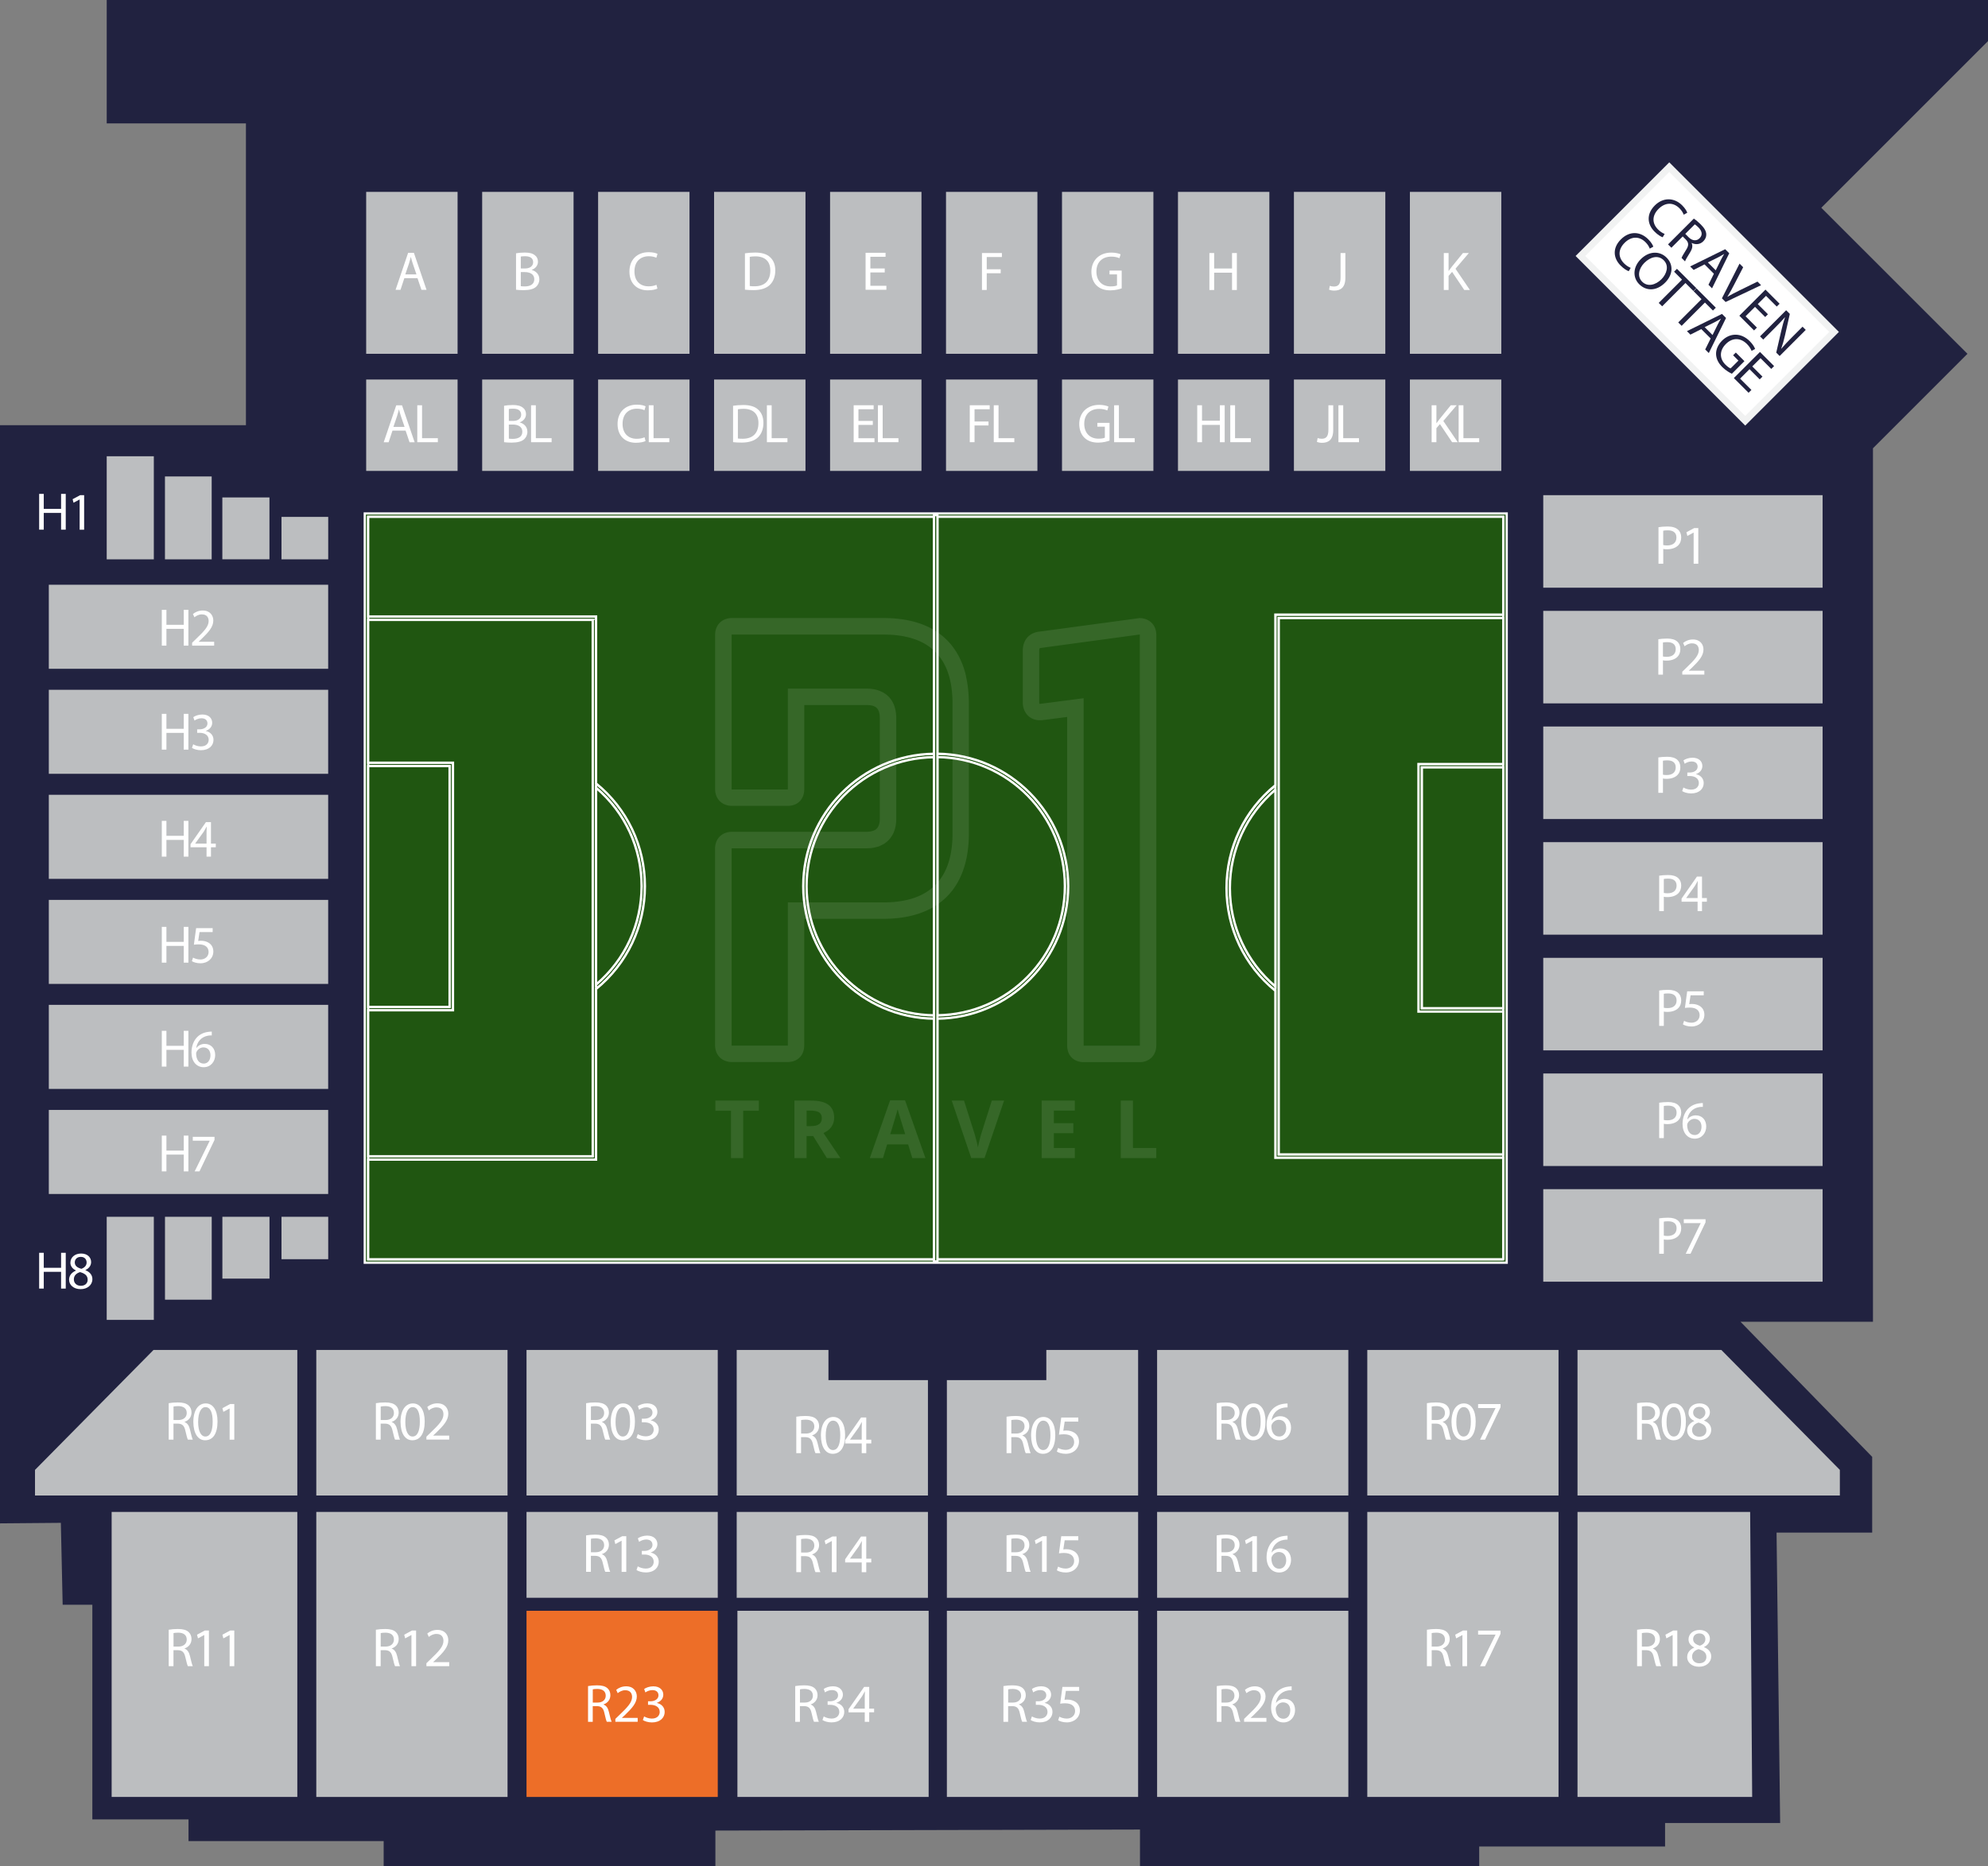
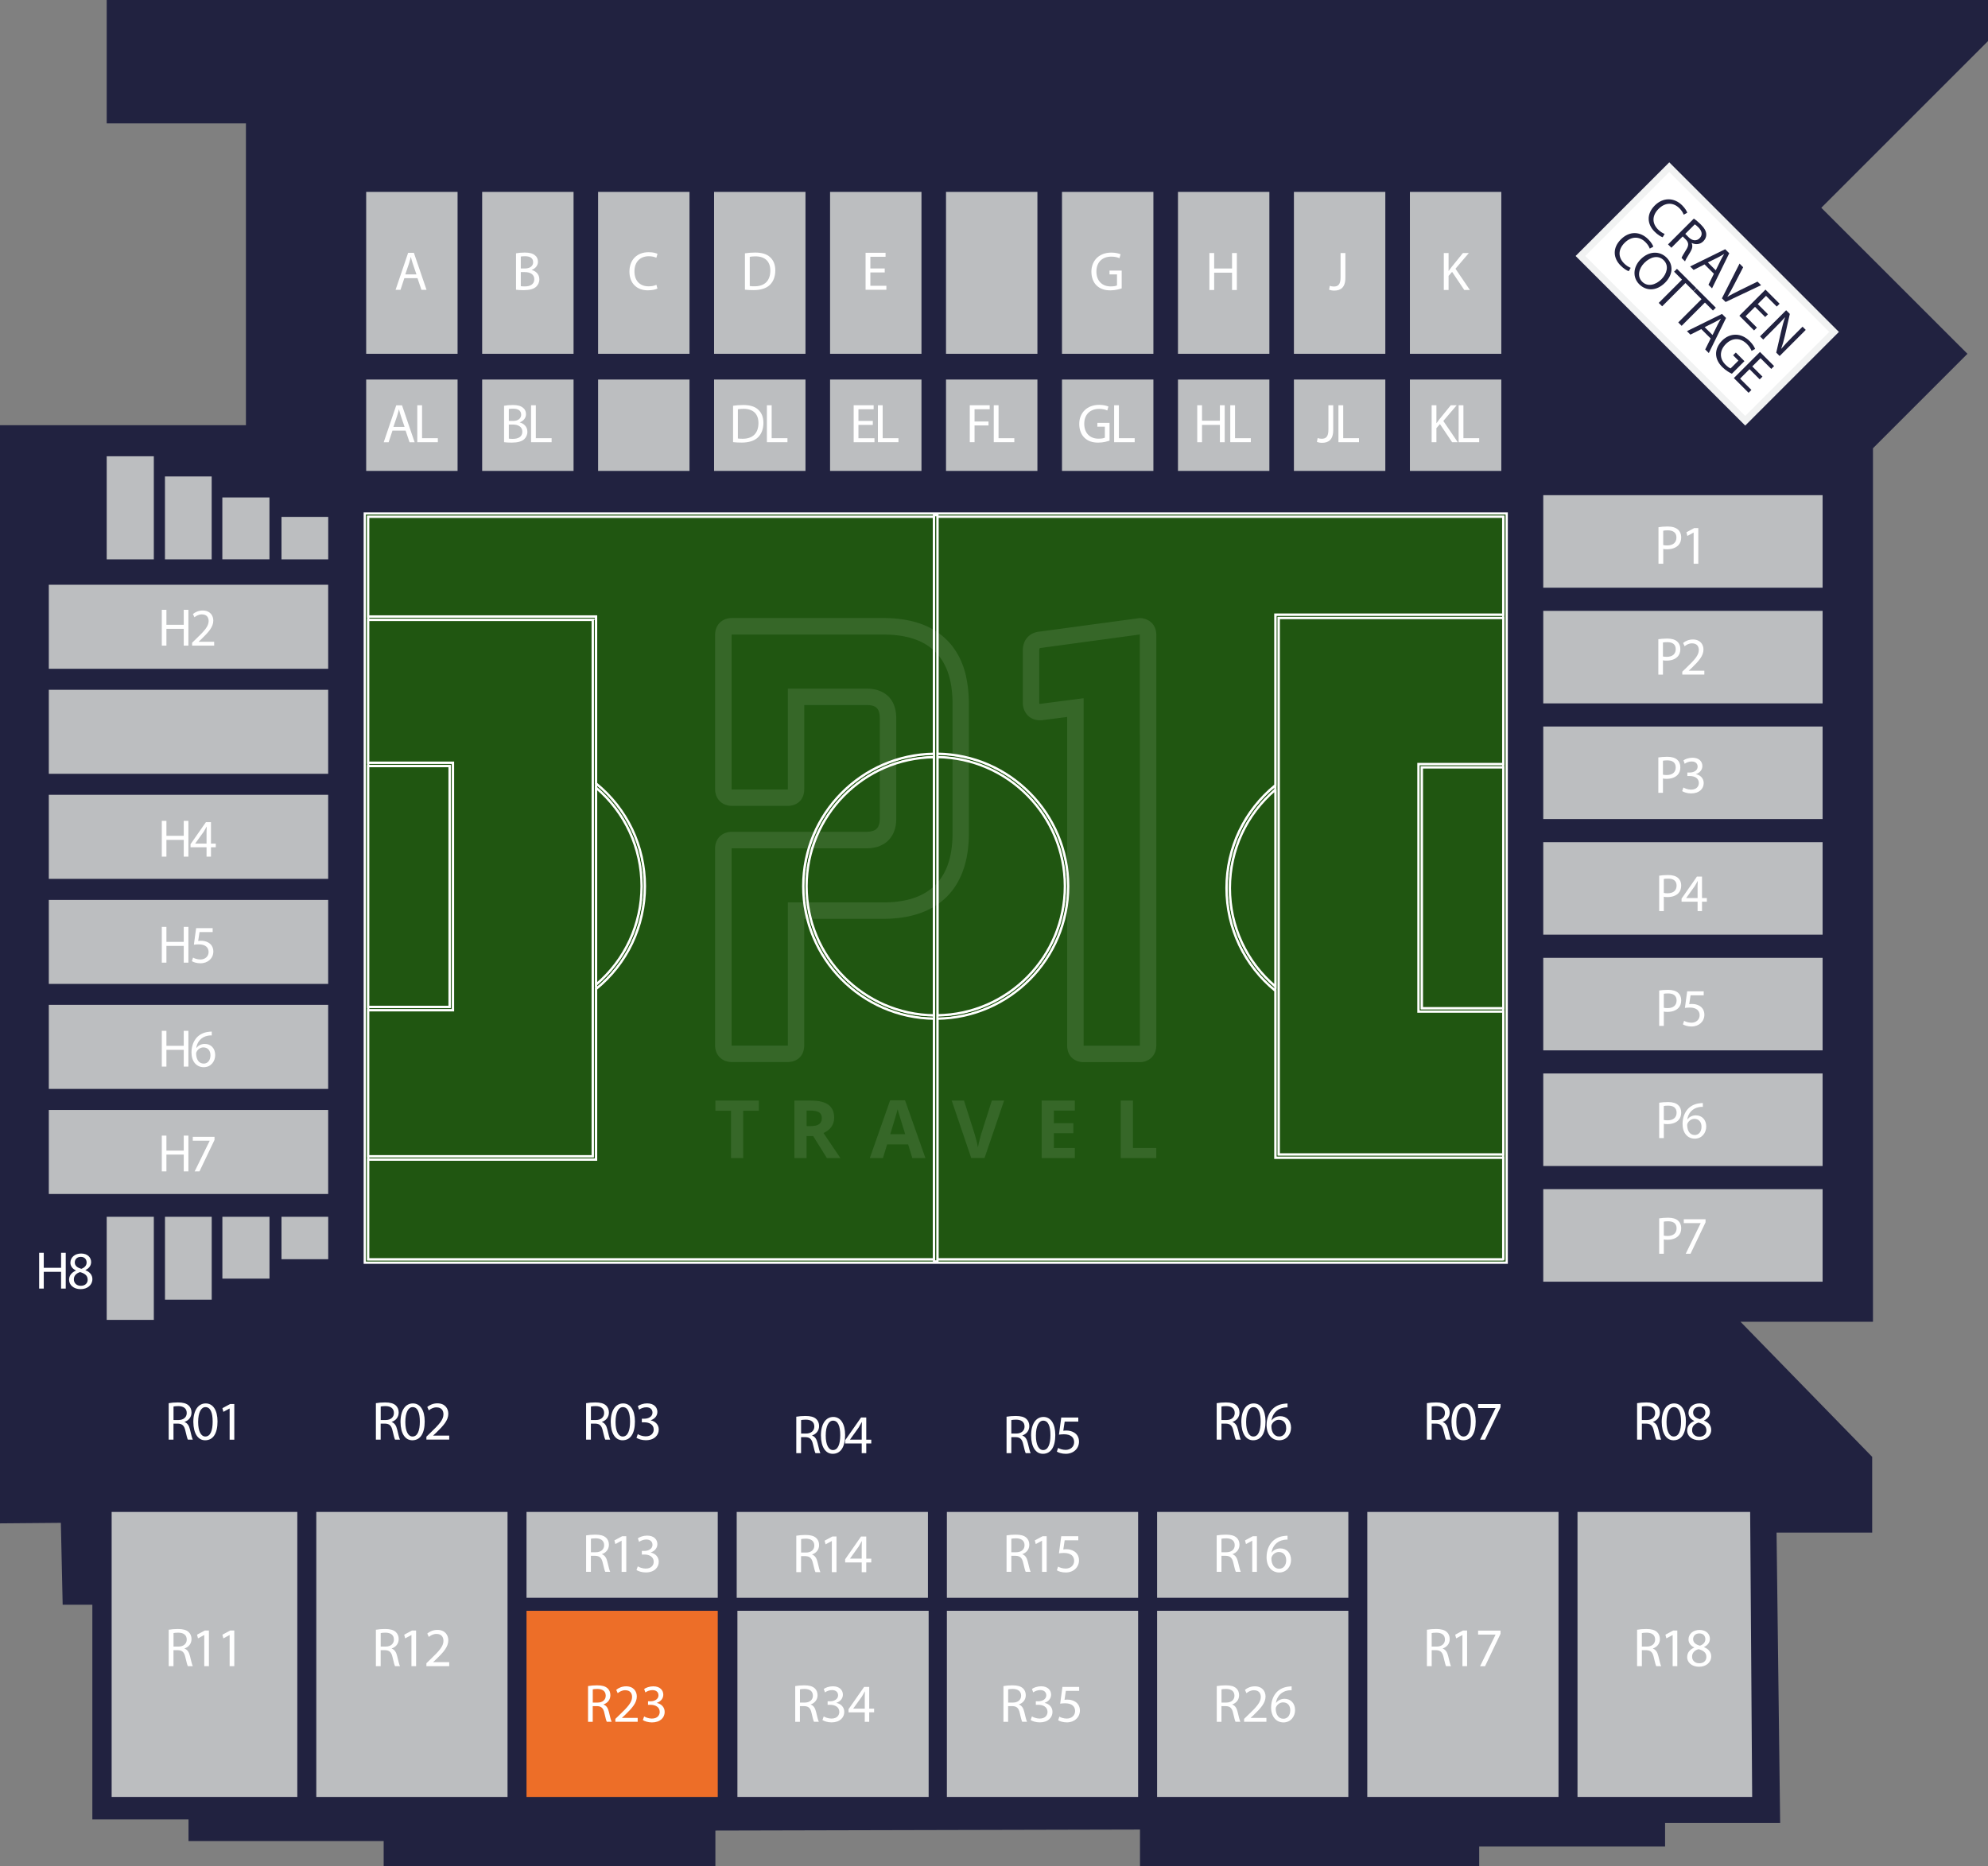
<svg xmlns="http://www.w3.org/2000/svg" id="Laag_1" data-name="Laag 1" viewBox="0 0 503.76 473.01">
  <rect x="0" y="0" width="503.76" height="473.01" fill="#808080" stroke="none" />
  <defs>
    <style>.cls-1{fill:#205611;stroke:#fff;stroke-miterlimit:10;stroke-width:.57px}.cls-2{opacity:.1}.cls-3{stroke:#f1f2f2;stroke-miterlimit:10;stroke-width:1.73px}.cls-3,.cls-4{fill:#fff}.cls-5{isolation:isolate}.cls-6{fill:#212240}.cls-4,.cls-6,.cls-7,.cls-8{stroke-width:0}.cls-7{fill:#bcbec0}.cls-8{fill:#ed6e28}</style>
  </defs>
  <g id="Craven_Cottage" data-name="Craven Cottage">
    <path id="Floor" d="m0 386.09 15.42-.13.46 20.76h7.52v54.4h24.37v5.49h49.45v6.4h84.06v-9.06l107.59-.26v9.32h85.96v-5.03h47.1v-5.95h29.16l-.91-73.6h24.23v-19.2l-33.37-34.24h33.57V113.61l23.94-23.94-37.03-37.01 42.24-42.24V0H27.04v31.27h35.28v76.5H0v278.32z" class="cls-6" />
    <g>
      <path d="M12.37 148.2h70.79v21.3H12.37zM12.37 281.31h70.79v21.3H12.37z" class="cls-7" />
      <g>
        <path d="M71.33 131.01h11.84v10.75H71.33zM56.34 126.08h11.94v15.67H56.34zM41.8 120.76h11.84v21.01H41.8zM27.04 115.63h11.94v26.13H27.04z" class="cls-7" />
      </g>
      <g>
        <path d="M71.33 308.39h11.84v10.75H71.33zM56.35 308.39h11.94v15.67H56.35zM41.81 308.39h11.84v21.01H41.81zM27.04 308.39h11.94v26.13H27.04z" class="cls-7" />
      </g>
      <path d="M12.37 174.82h70.79v21.3H12.37zM12.37 201.44h70.79v21.3H12.37zM12.37 228.07h70.79v21.3H12.37zM12.37 254.68h70.79v21.3H12.37z" class="cls-7" />
    </g>
    <g>
      <path d="M391.06 125.5h70.79v23.45h-70.79zM391.06 301.39h70.79v23.45h-70.79zM391.06 213.44h70.79v23.45h-70.79zM391.06 154.82h70.79v23.45h-70.79zM391.06 184.13h70.79v23.45h-70.79zM391.06 242.76h70.79v23.45h-70.79zM391.06 272.07h70.79v23.45h-70.79z" class="cls-7" />
    </g>
    <g>
      <path d="M92.79 96.19h23.16v23.16H92.79zM92.79 48.63h23.16v41.04H92.79zM151.56 96.19h23.16v23.16h-23.16zM151.56 48.63h23.16v41.04h-23.16zM122.18 96.19h23.16v23.16h-23.16zM122.18 48.63h23.16v41.04h-23.16zM180.95 96.19h23.16v23.16h-23.16zM180.95 48.63h23.16v41.04h-23.16zM210.34 96.19h23.16v23.16h-23.16zM210.34 48.63h23.16v41.04h-23.16zM239.72 96.19h23.16v23.16h-23.16zM239.72 48.63h23.16v41.04h-23.16zM269.11 96.19h23.16v23.16h-23.16zM269.11 48.63h23.16v41.04h-23.16zM298.5 96.19h23.16v23.16H298.5zM298.5 48.63h23.16v41.04H298.5zM327.88 96.19h23.16v23.16h-23.16zM327.88 48.63h23.16v41.04h-23.16zM357.27 96.19h23.16v23.16h-23.16zM357.27 48.63h23.16v41.04h-23.16z" class="cls-7" />
    </g>
    <g id="Ground">
      <path d="M237.55 191.04h-.86c-18.32.23-33.15 15.2-33.15 33.58s14.83 33.36 33.15 33.59h.86c18.32-.24 33.15-15.21 33.15-33.59s-14.83-33.35-33.15-33.58Zm0 66.29h-.86c-17.84-.23-32.28-14.82-32.28-32.71s14.44-32.48 32.28-32.7h.86c17.84.23 32.28 14.81 32.28 32.7s-14.44 32.48-32.28 32.71Z" class="cls-1" />
      <g>
        <path d="M163.44 224.6c0 10.15-4.51 19.64-12.38 26.06l-.15.12-.55-.68c.24-.18.48-.38.7-.58 7.33-6.24 11.52-15.28 11.52-24.92s-4.19-18.68-11.52-24.92c-.23-.19-.46-.39-.7-.58l.55-.67.15.12c7.88 6.42 12.38 15.89 12.38 26.04Z" class="cls-1" />
        <path d="M151.05 156.25v137.66H92.86v-.87h57.33V157.12H92.86v-.87h58.19z" class="cls-1" />
        <path d="M114.79 193.3v62.76H92.86v-.88h21.06v-61.01H92.86v-.87h21.93z" class="cls-1" />
      </g>
      <g>
        <path d="M323.18 250c.23.19.46.39.7.58l-.55.68-.15-.12c-7.88-6.42-12.38-15.89-12.38-26.04s4.51-19.64 12.38-26.06l.15-.12.55.68c-.24.18-.48.38-.7.58-7.33 6.24-11.52 15.27-11.52 24.92s4.19 18.68 11.52 24.91Z" class="cls-1" />
        <path d="M324.04 156.64v135.93h57.33v.88h-58.19V155.78h58.19v.86h-57.33z" class="cls-1" />
        <path d="M360.31 194.5v61.01h21.06v.88h-21.94v-62.76h21.94v.87h-21.06z" class="cls-1" />
      </g>
      <path d="M92.43 130.13v189.89H381.8V130.13H92.43Zm288.5 189.03H93.3V130.99h287.63v188.17Z" class="cls-1" />
      <path d="M360.31 194.5h20.62v61.02h-20.62z" class="cls-1" />
      <path d="M359.43 193.63v62.76h21.5v36.18h-56.89V156.64h56.89v36.99h-21.5zM323.18 200.15v49.84c-7.33-6.22-11.52-15.26-11.52-24.91s4.19-18.68 11.52-24.92Z" class="cls-1" />
      <path d="M310.79 225.08c0 10.15 4.51 19.62 12.38 26.04v42.32h57.75v25.72H237.54v-60.97c18.32-.24 33.15-15.21 33.15-33.59s-14.83-33.35-33.15-33.58v-60.04h143.38v24.78h-57.75v43.25c-7.88 6.42-12.38 15.89-12.38 26.06Z" class="cls-1" />
      <path d="M269.83 224.6c0 17.89-14.44 32.48-32.28 32.71v-65.42c17.84.23 32.28 14.81 32.28 32.7ZM236.68 191.9v65.42c-17.84-.23-32.28-14.82-32.28-32.71s14.44-32.48 32.28-32.7Z" class="cls-1" />
      <path d="M203.53 224.6c0 18.38 14.83 33.36 33.15 33.59v60.97H93.3v-25.25h57.75v-43.25c7.88-6.42 12.38-15.9 12.38-26.06s-4.51-19.63-12.38-26.04v-42.32H93.3v-25.25h143.38v60.04c-18.32.23-33.15 15.2-33.15 33.58Z" class="cls-1" />
      <path d="M162.57 224.6c0 9.65-4.19 18.68-11.52 24.92v-49.85c7.33 6.23 11.52 15.26 11.52 24.92ZM150.19 157.12v135.92H93.3v-36.98h21.49V193.3H93.3v-36.18h56.89z" class="cls-1" />
      <path d="M93.3 194.17h20.62v61.02H93.3zM236.68 130.56h.86v189.13h-.86z" class="cls-1" />
    </g>
    <g class="cls-2">
      <g>
        <path d="M289.84 156.77c-.34-.08-.7-.12-1.08-.12l-6.55.89-6.54.88-5.6.76-6.46.87c-1.06.09-1.95.41-2.66.94-.83.62-1.39 1.51-1.64 2.63-.09.42-.14.87-.14 1.35v13.01c0 .8.16 1.52.45 2.15.69 1.49 2.1 2.42 3.91 2.42.29 0 .59-.03.84-.06l6.05-.78v83.24c0 1.24.39 2.27 1.08 3.01.74.79 1.83 1.24 3.17 1.24h14.09c2.5 0 4.25-1.75 4.25-4.25V160.91c0-2.12-1.26-3.7-3.17-4.13Zm-1 29.25v79h-14.25v-88.06l-10.8 1.4c-.16.03-.33.03-.4 0-.03-.06-.05-.19-.05-.39v-13.01c0-.48.1-.64.09-.64 0 0 .14-.1.56-.13l1.21-.17 5.6-.76 6.55-.89 11.48-1.56v25.2ZM244.79 171.34c-.92-3.97-2.72-7.18-5.32-9.58a17.68 17.68 0 0 0-3.72-2.6c-1.87-.98-4.01-1.67-6.4-2.08-1.68-.29-3.49-.44-5.41-.44h-38.48c-2.5 0-4.25 1.75-4.25 4.25v39.1c0 2.39 1.6 4.09 3.93 4.24.11 0 .21.02.32.02h14.09c2.58 0 4.25-1.67 4.25-4.25v-21.31h15.8c1.13 0 1.87.21 2.36.57.56.42.8 1.05.92 1.81.04.29.06.61.06.95v25.47c0 1.34-.35 2.27-1.06 2.76l-.11.08-.24.11c-.07.04-.15.07-.26.13-.03 0-.05 0-.08.02-.09.02-.18.04-.24.05-.1.03-.18.05-.28.07-.04 0-.08.03-.1.03-.31.04-.63.07-.98.07h-34.14c-.19 0-.38.02-.56.04-2.2.25-3.69 1.91-3.69 4.22v49.85c0 1.21.41 2.24 1.12 2.99.76.79 1.84 1.26 3.13 1.26h14.09c2.58 0 4.25-1.67 4.25-4.25v-32.05h20.14c.86 0 1.7-.03 2.46-.09 2.25-.16 4.31-.55 6.19-1.15.89-.29 1.73-.62 2.54-1 4.57-2.18 7.71-5.91 9.26-11.03.7-2.29 1.07-4.85 1.13-7.67v-33.69c0-.44 0-.87-.03-1.3-.07-2.01-.32-3.87-.71-5.59v-.02Zm-3.42 25.11v14.84c0 1.92-.17 3.69-.49 5.29-1.2 5.91-4.58 9.67-10.11 11.26-1.42.4-2.97.67-4.66.79-.68.05-1.4.08-2.17.08h-24.3v36.3h-14.25V215h34.22c.55 0 1.08-.04 1.62-.12.2-.04.4-.08.58-.13l.27-.07c.21-.04.41-.1.62-.17.19-.07.37-.16.55-.25l.18-.09c.21-.1.41-.19.62-.32.1-.06.18-.13.28-.2 1.28-.92 2.78-2.73 2.78-6.14v-25.47c0-.55-.04-1.05-.11-1.54-.25-1.76-.97-3.18-2.08-4.18-1.05-.95-2.46-1.54-4.15-1.73-.37-.04-.76-.06-1.16-.06h-19.97v25.56h-14.25v-39.26h38.56c.56 0 1.1.02 1.64.04 2.82.15 5.26.68 7.33 1.58 1.36.6 2.55 1.36 3.59 2.29 2.62 2.35 4.19 5.76 4.68 10.22.11 1.04.18 2.14.18 3.29v18.22-.03Z" class="cls-4" />
      </g>
      <g>
        <path d="M188.33 293.51h-3.09v-12h-3.96v-2.57h11.01v2.57h-3.96v12ZM204.39 287.92v5.59h-3.09v-14.57h4.25c1.98 0 3.45.36 4.4 1.08s1.43 1.81 1.43 3.28c0 .85-.24 1.62-.7 2.29-.48.67-1.14 1.19-2.01 1.57 2.19 3.27 3.63 5.4 4.29 6.35h-3.43l-3.48-5.59h-1.65Zm0-2.51h.99c.98 0 1.7-.16 2.17-.49.47-.33.7-.84.7-1.53s-.24-1.18-.71-1.48c-.48-.29-1.21-.44-2.21-.44h-.93v3.93ZM231.18 293.51l-1.06-3.47h-5.32l-1.06 3.47h-3.33l5.15-14.64h3.78l5.17 14.64h-3.34Zm-1.8-6.06c-.98-3.14-1.53-4.92-1.65-5.33-.12-.41-.21-.74-.26-.98-.22.85-.84 2.96-1.88 6.31h3.8ZM251.32 278.93h3.12l-4.96 14.57h-3.37l-4.95-14.57h3.12l2.75 8.68c.15.51.31 1.11.48 1.79.16.68.26 1.15.31 1.42.07-.61.33-1.68.75-3.21l2.76-8.68h-.02ZM272.36 293.51h-8.4v-14.57h8.4v2.53h-5.31v3.2h4.94v2.53h-4.94v3.76h5.31v2.55ZM284 293.51v-14.57h3.09v12.02H293v2.55h-9Z" class="cls-4" />
      </g>
    </g>
    <g>
      <g>
-         <path d="M80.15 342.14h48.46v36.89H80.15zM133.42 342.14h48.46v36.89h-48.46zM293.21 342.14h48.46v36.89h-48.46zM346.47 342.14h48.46v36.89h-48.46zM466.22 379.03h-66.48v-36.89h36.45l30.03 30.4v6.49zM209.93 349.78v-7.64h-23.25v36.89h48.46v-29.25h-25.21zM265.14 342.14v7.64h-25.2v29.25h48.46v-36.89h-23.26zM8.87 379.03h66.47v-36.89H38.9l-30.03 30.4v6.49z" class="cls-7" />
-       </g>
+         </g>
      <g>
        <path d="M80.15 383.19h48.46v72.24H80.15zM133.42 383.19h48.46v21.76h-48.46zM293.21 383.19h48.46v21.76h-48.46z" class="cls-7" />
        <path d="M133.42 408.25h48.46v47.18h-48.46z" class="cls-8" />
        <path d="M186.86 408.25h48.46v47.18h-48.46zM239.94 408.25h48.46v47.18h-48.46zM293.21 408.25h48.46v47.18h-48.46zM346.47 383.19h48.46v72.24h-48.46zM444 455.43h-44.26v-72.24h43.75l.51 72.24zM186.68 383.19h48.46v21.76h-48.46zM239.94 383.19h48.46v21.76h-48.46zM28.29 383.19h47.05v72.24H28.29z" class="cls-7" />
      </g>
    </g>
  </g>
  <g>
    <g id="Seat_Number" data-name="Seat Number">
      <g>
        <g class="cls-5">
          <g class="cls-5">
            <path d="m102.46 70.5-.97 2.95h-1.25l3.18-9.37h1.46l3.2 9.37h-1.29l-1-2.95h-3.32Zm3.07-.95-.92-2.7c-.21-.61-.35-1.17-.49-1.71h-.03c-.14.56-.29 1.13-.47 1.7l-.92 2.71h2.82Z" class="cls-4" />
          </g>
        </g>
        <g class="cls-5">
          <g class="cls-5">
            <path d="M130.76 64.2c.53-.11 1.36-.19 2.21-.19 1.21 0 1.99.21 2.57.68.49.36.78.92.78 1.65 0 .9-.6 1.7-1.58 2.06v.03c.89.22 1.93.96 1.93 2.35 0 .81-.32 1.42-.79 1.88-.65.6-1.71.88-3.24.88-.83 0-1.47-.06-1.88-.11v-9.22Zm1.21 3.84h1.1c1.28 0 2.03-.67 2.03-1.57 0-1.1-.83-1.53-2.06-1.53-.56 0-.88.04-1.07.08v3.02Zm0 4.49c.24.04.58.06 1.02.06 1.25 0 2.4-.46 2.4-1.82 0-1.28-1.1-1.81-2.42-1.81h-1v3.57Z" class="cls-4" />
          </g>
        </g>
        <g class="cls-5">
          <g class="cls-5">
            <path d="M166.6 73.14c-.44.22-1.33.44-2.47.44-2.64 0-4.63-1.67-4.63-4.74s1.99-4.92 4.89-4.92c1.17 0 1.9.25 2.22.42l-.29.99c-.46-.22-1.11-.39-1.89-.39-2.2 0-3.66 1.4-3.66 3.86 0 2.29 1.32 3.77 3.6 3.77.74 0 1.49-.15 1.97-.39l.25.96Z" class="cls-4" />
          </g>
        </g>
        <g class="cls-5">
          <g class="cls-5">
            <path d="M188.78 64.2c.74-.11 1.61-.19 2.57-.19 1.74 0 2.98.4 3.79 1.17.83.76 1.32 1.85 1.32 3.36s-.47 2.78-1.35 3.64c-.88.88-2.32 1.35-4.14 1.35-.86 0-1.58-.04-2.2-.11V64.2Zm1.21 8.29c.31.06.75.07 1.22.07 2.59 0 3.99-1.45 3.99-3.98.01-2.21-1.24-3.61-3.79-3.61-.63 0-1.1.06-1.42.12v7.4Z" class="cls-4" />
          </g>
        </g>
        <g class="cls-5">
          <g class="cls-5">
            <path d="M224.19 69.05h-3.64v3.38h4.06v1.01h-5.27v-9.37h5.06v1.01h-3.85v2.96h3.64v1Z" class="cls-4" />
          </g>
        </g>
        <g class="cls-5">
          <g class="cls-5">
-             <path d="M248.83 64.13h5.05v1.01h-3.84v3.11h3.54v1h-3.54v4.24h-1.21v-9.37Z" class="cls-4" />
-           </g>
+             </g>
        </g>
        <g class="cls-5">
          <g class="cls-5">
            <path d="M284.25 73.08c-.54.19-1.61.51-2.88.51-1.42 0-2.58-.36-3.5-1.24-.81-.78-1.31-2.03-1.31-3.49.01-2.79 1.93-4.84 5.07-4.84 1.08 0 1.93.24 2.33.43l-.29.99c-.5-.22-1.13-.4-2.07-.4-2.28 0-3.77 1.42-3.77 3.77s1.43 3.78 3.61 3.78c.79 0 1.33-.11 1.61-.25v-2.79h-1.9v-.97h3.09v4.5Z" class="cls-4" />
          </g>
        </g>
        <g class="cls-5">
          <g class="cls-5">
            <path d="M307.67 64.13v3.92h4.53v-3.92h1.22v9.37h-1.22v-4.39h-4.53v4.39h-1.21v-9.37h1.21Z" class="cls-4" />
          </g>
        </g>
        <g class="cls-5">
          <g class="cls-5">
            <path d="M339.71 64.13h1.21v6.27c0 2.49-1.22 3.25-2.84 3.25-.45 0-.99-.1-1.29-.22l.18-.99c.25.1.61.18 1.01.18 1.08 0 1.72-.49 1.72-2.32v-6.17Z" class="cls-4" />
          </g>
        </g>
        <g class="cls-5">
          <g class="cls-5">
            <path d="M365.86 64.13h1.21v4.52h.04c.25-.36.5-.69.74-1l2.86-3.52h1.5l-3.39 3.98 3.66 5.39h-1.43l-3.09-4.6-.89 1.03v3.57h-1.21v-9.37Z" class="cls-4" />
          </g>
        </g>
        <g class="cls-5">
          <g class="cls-5">
            <path d="m99.45 109.14-.97 2.95h-1.25l3.18-9.37h1.46l3.2 9.37h-1.29l-1-2.95h-3.32Zm3.07-.95-.92-2.7c-.21-.61-.35-1.17-.49-1.71h-.03c-.14.56-.29 1.13-.47 1.7l-.92 2.71h2.82ZM105.74 102.71h1.21v8.35h4v1.01h-5.21v-9.37Z" class="cls-4" />
          </g>
        </g>
        <g class="cls-5">
          <g class="cls-5">
            <path d="M127.73 102.84c.53-.11 1.36-.19 2.21-.19 1.21 0 1.99.21 2.57.68.49.36.78.92.78 1.65 0 .9-.6 1.7-1.58 2.06v.03c.89.22 1.93.96 1.93 2.35 0 .81-.32 1.42-.79 1.88-.65.6-1.71.88-3.24.88-.83 0-1.47-.06-1.88-.11v-9.22Zm1.21 3.84h1.1c1.28 0 2.03-.67 2.03-1.57 0-1.1-.83-1.53-2.06-1.53-.56 0-.88.04-1.07.08v3.02Zm0 4.49c.24.04.58.06 1.02.06 1.25 0 2.4-.46 2.4-1.82 0-1.28-1.1-1.81-2.42-1.81h-1v3.57ZM134.57 102.71h1.21v8.35h4v1.01h-5.21v-9.37Z" class="cls-4" />
          </g>
        </g>
        <g class="cls-5">
          <g class="cls-5">
-             <path d="M163.59 111.78c-.44.22-1.33.44-2.47.44-2.64 0-4.63-1.67-4.63-4.74s1.99-4.92 4.89-4.92c1.17 0 1.9.25 2.22.42l-.29.99c-.46-.22-1.11-.39-1.89-.39-2.2 0-3.66 1.4-3.66 3.86 0 2.29 1.32 3.77 3.6 3.77.74 0 1.49-.15 1.97-.39l.25.96ZM164.4 102.71h1.21v8.35h4v1.01h-5.21v-9.37Z" class="cls-4" />
-           </g>
+             </g>
        </g>
        <g class="cls-5">
          <g class="cls-5">
            <path d="M185.77 102.84c.74-.11 1.61-.19 2.57-.19 1.74 0 2.98.4 3.79 1.17.83.76 1.32 1.85 1.32 3.36s-.47 2.78-1.35 3.64c-.88.88-2.32 1.35-4.14 1.35-.86 0-1.58-.04-2.2-.11v-9.22Zm1.21 8.29c.31.06.75.07 1.22.07 2.59 0 3.99-1.45 3.99-3.98.01-2.21-1.24-3.61-3.79-3.61-.63 0-1.1.06-1.42.12v7.4ZM194.33 102.71h1.21v8.35h4v1.01h-5.21v-9.37Z" class="cls-4" />
          </g>
        </g>
        <g class="cls-5">
          <g class="cls-5">
            <path d="M221.17 107.69h-3.64v3.38h4.06v1.01h-5.27v-9.37h5.06v1.01h-3.85v2.96h3.64v1ZM222.46 102.71h1.21v8.35h4v1.01h-5.21v-9.37Z" class="cls-4" />
          </g>
        </g>
        <g class="cls-5">
          <g class="cls-5">
            <path d="M245.74 102.71h5.05v1.01h-3.84v3.11h3.54v1h-3.54v4.24h-1.21v-9.37ZM251.82 102.71h1.21v8.35h4v1.01h-5.21v-9.37Z" class="cls-4" />
          </g>
        </g>
        <g class="cls-5">
          <g class="cls-5">
            <path d="M281.17 111.67c-.54.19-1.61.51-2.88.51-1.42 0-2.58-.36-3.5-1.24-.81-.78-1.31-2.03-1.31-3.49.01-2.79 1.93-4.84 5.07-4.84 1.08 0 1.93.24 2.33.43l-.29.99c-.5-.22-1.13-.4-2.07-.4-2.28 0-3.77 1.42-3.77 3.77s1.43 3.78 3.61 3.78c.79 0 1.33-.11 1.61-.25v-2.79h-1.9v-.97h3.09v4.5ZM282.32 102.71h1.21v8.35h4v1.01h-5.21v-9.37Z" class="cls-4" />
          </g>
        </g>
        <g class="cls-5">
          <g class="cls-5">
            <path d="M304.59 102.71v3.92h4.53v-3.92h1.22v9.37h-1.22v-4.39h-4.53v4.39h-1.21v-9.37h1.21ZM311.75 102.71h1.21v8.35h4v1.01h-5.21v-9.37Z" class="cls-4" />
          </g>
        </g>
        <g class="cls-5">
          <g class="cls-5">
            <path d="M336.63 102.71h1.21v6.27c0 2.49-1.22 3.25-2.84 3.25-.45 0-.99-.1-1.29-.22l.18-.99c.25.1.61.18 1.01.18 1.08 0 1.72-.49 1.72-2.32v-6.17ZM339.16 102.71h1.21v8.35h4v1.01h-5.21v-9.37Z" class="cls-4" />
          </g>
        </g>
        <g class="cls-5">
          <g class="cls-5">
            <path d="M362.78 102.71h1.21v4.52h.04c.25-.36.5-.69.74-1l2.86-3.52h1.5l-3.39 3.98 3.66 5.39h-1.43l-3.09-4.6-.89 1.03v3.57h-1.21v-9.37ZM369.62 102.71h1.21v8.35h4v1.01h-5.21v-9.37Z" class="cls-4" />
          </g>
        </g>
      </g>
      <g>
        <g class="cls-5">
          <g class="cls-5">
            <path d="M42.76 355.63c.61-.12 1.49-.19 2.32-.19 1.29 0 2.13.24 2.71.76.47.42.74 1.06.74 1.78 0 1.24-.78 2.06-1.77 2.39v.04c.72.25 1.15.92 1.38 1.89.31 1.31.53 2.21.72 2.57h-1.25c-.15-.26-.36-1.07-.63-2.24-.28-1.29-.78-1.78-1.88-1.82h-1.14v4.06h-1.21v-9.24Zm1.21 4.27h1.24c1.29 0 2.11-.71 2.11-1.78 0-1.21-.88-1.74-2.15-1.75-.58 0-1 .06-1.2.11v3.42ZM55.12 360.26c0 3.07-1.14 4.77-3.14 4.77-1.77 0-2.96-1.65-2.99-4.64 0-3.03 1.31-4.7 3.14-4.7s2.99 1.7 2.99 4.57Zm-4.91.14c0 2.35.72 3.68 1.83 3.68 1.25 0 1.85-1.46 1.85-3.77s-.57-3.68-1.83-3.68c-1.07 0-1.85 1.31-1.85 3.77ZM58.2 356.98h-.03l-1.57.85-.24-.93 1.97-1.06h1.04v9.04h-1.18v-7.9Z" class="cls-4" />
          </g>
        </g>
        <g class="cls-5">
          <g class="cls-5">
            <path d="M95.26 355.63c.61-.12 1.49-.19 2.32-.19 1.29 0 2.13.24 2.71.76.47.42.74 1.06.74 1.78 0 1.24-.78 2.06-1.77 2.39v.04c.72.25 1.15.92 1.38 1.89.31 1.31.53 2.21.72 2.57h-1.25c-.15-.26-.36-1.07-.63-2.24-.28-1.29-.78-1.78-1.88-1.82h-1.14v4.06h-1.21v-9.24Zm1.21 4.27h1.24c1.29 0 2.11-.71 2.11-1.78 0-1.21-.88-1.74-2.15-1.75-.58 0-1 .06-1.2.11v3.42ZM107.62 360.26c0 3.07-1.14 4.77-3.14 4.77-1.77 0-2.96-1.65-2.99-4.64 0-3.03 1.31-4.7 3.14-4.7s2.99 1.7 2.99 4.57Zm-4.91.14c0 2.35.72 3.68 1.83 3.68 1.25 0 1.85-1.46 1.85-3.77s-.57-3.68-1.83-3.68c-1.07 0-1.85 1.31-1.85 3.77ZM108.05 364.87v-.75l.96-.93c2.31-2.2 3.35-3.36 3.36-4.73 0-.92-.44-1.77-1.79-1.77-.82 0-1.5.42-1.92.76l-.39-.86c.63-.53 1.52-.92 2.56-.92 1.95 0 2.77 1.33 2.77 2.63 0 1.67-1.21 3.02-3.11 4.85l-.72.67v.03h4.06v1.01h-5.77Z" class="cls-4" />
          </g>
        </g>
        <g class="cls-5">
          <g class="cls-5">
            <path d="M148.53 355.63c.61-.12 1.49-.19 2.32-.19 1.29 0 2.13.24 2.71.76.47.42.74 1.06.74 1.78 0 1.24-.78 2.06-1.77 2.39v.04c.72.25 1.15.92 1.38 1.89.31 1.31.53 2.21.72 2.57h-1.25c-.15-.26-.36-1.07-.63-2.24-.28-1.29-.78-1.78-1.88-1.82h-1.14v4.06h-1.21v-9.24Zm1.21 4.27h1.24c1.29 0 2.11-.71 2.11-1.78 0-1.21-.88-1.74-2.15-1.75-.58 0-1 .06-1.2.11v3.42ZM160.89 360.26c0 3.07-1.14 4.77-3.14 4.77-1.77 0-2.96-1.65-2.99-4.64 0-3.03 1.31-4.7 3.14-4.7s2.99 1.7 2.99 4.57Zm-4.91.14c0 2.35.72 3.68 1.83 3.68 1.25 0 1.85-1.46 1.85-3.77s-.57-3.68-1.83-3.68c-1.07 0-1.85 1.31-1.85 3.77ZM161.61 363.47c.35.22 1.15.57 2 .57 1.57 0 2.06-1 2.04-1.75-.01-1.26-1.15-1.81-2.33-1.81h-.68v-.92h.68c.89 0 2.02-.46 2.02-1.53 0-.72-.46-1.36-1.58-1.36-.72 0-1.42.32-1.81.6l-.32-.89c.47-.35 1.39-.7 2.36-.7 1.78 0 2.59 1.06 2.59 2.15 0 .93-.56 1.72-1.67 2.13v.03c1.11.22 2.02 1.06 2.02 2.32 0 1.45-1.13 2.71-3.29 2.71-1.01 0-1.9-.32-2.35-.61l.33-.95Z" class="cls-4" />
          </g>
        </g>
        <g class="cls-5">
          <g class="cls-5">
            <path d="M201.79 359.06c.61-.12 1.49-.19 2.32-.19 1.29 0 2.13.24 2.71.76.47.42.74 1.06.74 1.78 0 1.24-.78 2.06-1.77 2.39v.04c.72.25 1.15.92 1.38 1.89.31 1.31.53 2.21.72 2.57h-1.25c-.15-.26-.36-1.07-.63-2.24-.28-1.29-.78-1.78-1.88-1.82h-1.14v4.06h-1.21v-9.24Zm1.21 4.27h1.24c1.29 0 2.11-.71 2.11-1.78 0-1.21-.88-1.74-2.15-1.75-.58 0-1 .06-1.2.11v3.42ZM214.15 363.69c0 3.07-1.14 4.77-3.14 4.77-1.77 0-2.96-1.65-2.99-4.64 0-3.03 1.31-4.7 3.14-4.7s2.99 1.7 2.99 4.57Zm-4.91.14c0 2.35.72 3.68 1.83 3.68 1.25 0 1.85-1.46 1.85-3.77s-.57-3.68-1.83-3.68c-1.07 0-1.85 1.31-1.85 3.77ZM218.36 368.3v-2.46h-4.2v-.81l4.03-5.77h1.32v5.62h1.27v.96h-1.27v2.46h-1.15Zm0-3.42v-3.02c0-.47.01-.94.04-1.42h-.04c-.28.53-.5.92-.75 1.33l-2.21 3.07v.03h2.96Z" class="cls-4" />
          </g>
        </g>
        <g class="cls-5">
          <g class="cls-5">
            <path d="M255.06 359.06c.61-.12 1.49-.19 2.32-.19 1.29 0 2.13.24 2.71.76.47.42.74 1.06.74 1.78 0 1.24-.78 2.06-1.76 2.39v.04c.72.25 1.15.92 1.38 1.89.31 1.31.53 2.21.72 2.57h-1.25c-.15-.26-.36-1.07-.63-2.24-.28-1.29-.78-1.78-1.88-1.82h-1.14v4.06h-1.21v-9.24Zm1.21 4.27h1.24c1.29 0 2.11-.71 2.11-1.78 0-1.21-.88-1.74-2.15-1.75-.58 0-1 .06-1.2.11v3.42ZM267.41 363.69c0 3.07-1.14 4.77-3.14 4.77-1.77 0-2.96-1.65-2.99-4.64 0-3.03 1.31-4.7 3.14-4.7s2.99 1.7 2.99 4.57Zm-4.91.14c0 2.35.72 3.68 1.83 3.68 1.25 0 1.85-1.46 1.85-3.77s-.57-3.68-1.83-3.68c-1.07 0-1.85 1.31-1.85 3.77ZM273.24 360.3h-3.45l-.35 2.32c.21-.03.4-.06.74-.06.7 0 1.39.15 1.95.49.71.4 1.29 1.18 1.29 2.32 0 1.76-1.4 3.09-3.36 3.09-.99 0-1.82-.28-2.25-.56l.31-.93c.38.22 1.11.5 1.93.5 1.15 0 2.14-.75 2.14-1.96-.01-1.17-.79-2-2.6-2-.51 0-.92.06-1.25.1l.58-4.34h4.32v1.03Z" class="cls-4" />
          </g>
        </g>
        <g class="cls-5">
          <g class="cls-5">
            <path d="M308.32 355.63c.61-.12 1.49-.19 2.32-.19 1.29 0 2.13.24 2.71.76.47.42.74 1.06.74 1.78 0 1.24-.78 2.06-1.77 2.39v.04c.72.25 1.15.92 1.38 1.89.31 1.31.53 2.21.72 2.57h-1.25c-.15-.26-.36-1.07-.63-2.24-.28-1.29-.78-1.78-1.88-1.82h-1.14v4.06h-1.21v-9.24Zm1.21 4.27h1.24c1.29 0 2.11-.71 2.11-1.78 0-1.21-.88-1.74-2.16-1.75-.58 0-1 .06-1.2.11v3.42ZM320.68 360.26c0 3.07-1.14 4.77-3.14 4.77-1.77 0-2.96-1.65-2.99-4.64 0-3.03 1.31-4.7 3.14-4.7s2.99 1.7 2.99 4.57Zm-4.91.14c0 2.35.72 3.68 1.83 3.68 1.25 0 1.85-1.46 1.85-3.77s-.57-3.68-1.83-3.68c-1.07 0-1.85 1.31-1.85 3.77ZM326.27 356.7c-.25-.01-.57 0-.92.06-1.92.32-2.93 1.72-3.14 3.21h.04c.43-.57 1.18-1.04 2.18-1.04 1.6 0 2.72 1.15 2.72 2.92 0 1.65-1.12 3.18-3 3.18s-3.2-1.5-3.2-3.85c0-1.78.64-3.18 1.53-4.07.75-.74 1.75-1.2 2.89-1.33.36-.05.67-.07.89-.07v1Zm-.35 5.21c0-1.29-.74-2.07-1.86-2.07-.74 0-1.42.46-1.75 1.11-.08.14-.14.32-.14.54.03 1.49.71 2.59 1.99 2.59 1.06 0 1.77-.88 1.77-2.17Z" class="cls-4" />
          </g>
        </g>
        <g class="cls-5">
          <g class="cls-5">
            <path d="M361.59 355.63c.61-.12 1.49-.19 2.32-.19 1.29 0 2.13.24 2.71.76.47.42.74 1.06.74 1.78 0 1.24-.78 2.06-1.77 2.39v.04c.72.25 1.15.92 1.38 1.89.31 1.31.53 2.21.72 2.57h-1.25c-.15-.26-.36-1.07-.63-2.24-.28-1.29-.78-1.78-1.88-1.82h-1.14v4.06h-1.21v-9.24Zm1.21 4.27h1.24c1.29 0 2.11-.71 2.11-1.78 0-1.21-.88-1.74-2.16-1.75-.58 0-1 .06-1.2.11v3.42ZM373.94 360.26c0 3.07-1.14 4.77-3.14 4.77-1.77 0-2.96-1.65-2.99-4.64 0-3.03 1.31-4.7 3.14-4.7s2.99 1.7 2.99 4.57Zm-4.91.14c0 2.35.72 3.68 1.83 3.68 1.25 0 1.85-1.46 1.85-3.77s-.57-3.68-1.83-3.68c-1.07 0-1.85 1.31-1.85 3.77ZM380.24 355.84v.81l-3.93 8.23h-1.26l3.92-7.99v-.03h-4.42v-1.01h5.7Z" class="cls-4" />
          </g>
        </g>
        <g class="cls-5">
          <g class="cls-5">
            <path d="M414.85 355.63c.61-.12 1.49-.19 2.32-.19 1.29 0 2.13.24 2.71.76.47.42.74 1.06.74 1.78 0 1.24-.78 2.06-1.77 2.39v.04c.72.25 1.15.92 1.38 1.89.31 1.31.53 2.21.72 2.57h-1.25c-.15-.26-.36-1.07-.63-2.24-.28-1.29-.78-1.78-1.88-1.82h-1.14v4.06h-1.21v-9.24Zm1.21 4.27h1.24c1.29 0 2.11-.71 2.11-1.78 0-1.21-.88-1.74-2.16-1.75-.58 0-1 .06-1.2.11v3.42ZM427.21 360.26c0 3.07-1.14 4.77-3.14 4.77-1.77 0-2.96-1.65-2.99-4.64 0-3.03 1.31-4.7 3.14-4.7s2.99 1.7 2.99 4.57Zm-4.91.14c0 2.35.72 3.68 1.83 3.68 1.25 0 1.85-1.46 1.85-3.77s-.57-3.68-1.83-3.68c-1.07 0-1.85 1.31-1.85 3.77ZM427.53 362.58c0-1.14.68-1.95 1.79-2.42v-.04c-1.01-.47-1.45-1.25-1.45-2.03 0-1.43 1.21-2.41 2.79-2.41 1.75 0 2.63 1.1 2.63 2.22 0 .76-.38 1.58-1.49 2.11v.04c1.13.44 1.82 1.24 1.82 2.33 0 1.57-1.35 2.63-3.07 2.63-1.89 0-3.03-1.13-3.03-2.45Zm4.87-.06c0-1.1-.76-1.63-1.99-1.97-1.06.31-1.63 1-1.63 1.86-.04.92.65 1.72 1.81 1.72s1.81-.68 1.81-1.61Zm-3.36-4.52c0 .9.68 1.39 1.72 1.67.78-.26 1.38-.82 1.38-1.64 0-.72-.43-1.47-1.53-1.47-1.01 0-1.57.67-1.57 1.45Z" class="cls-4" />
          </g>
        </g>
      </g>
      <g>
        <g class="cls-5">
          <g class="cls-5">
            <path d="M42.76 413.05c.61-.12 1.49-.19 2.32-.19 1.29 0 2.13.24 2.71.76.47.42.74 1.06.74 1.78 0 1.24-.78 2.06-1.77 2.39v.04c.72.25 1.15.92 1.38 1.89.31 1.31.53 2.21.72 2.57h-1.25c-.15-.26-.36-1.07-.63-2.24-.28-1.29-.78-1.78-1.88-1.82h-1.14v4.06h-1.21v-9.24Zm1.21 4.27h1.24c1.29 0 2.11-.71 2.11-1.78 0-1.21-.88-1.74-2.15-1.75-.58 0-1 .06-1.2.11v3.42ZM51.77 414.39h-.03l-1.57.85-.24-.93 1.97-1.06h1.04v9.04h-1.18v-7.9ZM58.2 414.39h-.03l-1.57.85-.24-.93 1.97-1.06h1.04v9.04h-1.18v-7.9Z" class="cls-4" />
          </g>
        </g>
        <g class="cls-5">
          <g class="cls-5">
            <path d="M95.26 413.05c.61-.12 1.49-.19 2.32-.19 1.29 0 2.13.24 2.71.76.47.42.74 1.06.74 1.78 0 1.24-.78 2.06-1.77 2.39v.04c.72.25 1.15.92 1.38 1.89.31 1.31.53 2.21.72 2.57h-1.25c-.15-.26-.36-1.07-.63-2.24-.28-1.29-.78-1.78-1.88-1.82h-1.14v4.06h-1.21v-9.24Zm1.21 4.27h1.24c1.29 0 2.11-.71 2.11-1.78 0-1.21-.88-1.74-2.15-1.75-.58 0-1 .06-1.2.11v3.42ZM104.27 414.39h-.03l-1.57.85-.24-.93 1.97-1.06h1.04v9.04h-1.18v-7.9ZM108.05 422.29v-.75l.96-.93c2.31-2.2 3.35-3.36 3.36-4.73 0-.92-.44-1.77-1.79-1.77-.82 0-1.5.42-1.92.76l-.39-.86c.63-.53 1.52-.92 2.56-.92 1.95 0 2.77 1.33 2.77 2.63 0 1.67-1.21 3.02-3.11 4.85l-.72.67v.03h4.06v1.01h-5.77Z" class="cls-4" />
          </g>
        </g>
        <g class="cls-5">
          <g class="cls-5">
            <path d="M148.53 389.14c.61-.12 1.49-.19 2.32-.19 1.29 0 2.13.24 2.71.76.47.42.74 1.06.74 1.78 0 1.24-.78 2.06-1.77 2.39v.04c.72.25 1.15.92 1.38 1.89.31 1.31.53 2.21.72 2.57h-1.25c-.15-.26-.36-1.07-.63-2.24-.28-1.29-.78-1.78-1.88-1.82h-1.14v4.06h-1.21v-9.24Zm1.21 4.27h1.24c1.29 0 2.11-.71 2.11-1.78 0-1.21-.88-1.74-2.15-1.75-.58 0-1 .06-1.2.11v3.42ZM157.53 390.49h-.03l-1.57.85-.24-.93 1.97-1.06h1.04v9.04h-1.18v-7.9ZM161.61 396.98c.35.22 1.15.57 2 .57 1.57 0 2.06-1 2.04-1.75-.01-1.26-1.15-1.81-2.33-1.81h-.68v-.92h.68c.89 0 2.02-.46 2.02-1.53 0-.72-.46-1.36-1.58-1.36-.72 0-1.42.32-1.81.6l-.32-.89c.47-.35 1.39-.7 2.36-.7 1.78 0 2.59 1.06 2.59 2.15 0 .93-.56 1.72-1.67 2.13v.03c1.11.22 2.02 1.06 2.02 2.32 0 1.45-1.13 2.71-3.29 2.71-1.01 0-1.9-.32-2.35-.61l.33-.95Z" class="cls-4" />
          </g>
        </g>
        <g class="cls-5">
          <g class="cls-5">
            <path d="M201.79 389.22c.61-.12 1.49-.19 2.32-.19 1.29 0 2.13.24 2.71.76.47.42.74 1.06.74 1.78 0 1.24-.78 2.06-1.77 2.39v.04c.72.25 1.15.92 1.38 1.89.31 1.31.53 2.21.72 2.57h-1.25c-.15-.26-.36-1.07-.63-2.24-.28-1.29-.78-1.78-1.88-1.82h-1.14v4.06h-1.21v-9.24Zm1.21 4.27h1.24c1.29 0 2.11-.71 2.11-1.78 0-1.21-.88-1.74-2.15-1.75-.58 0-1 .06-1.2.11v3.42ZM210.8 390.56h-.03l-1.57.85-.24-.93 1.97-1.06h1.04v9.04h-1.18v-7.9ZM218.36 398.46V396h-4.2v-.81l4.03-5.77h1.32v5.62h1.27v.96h-1.27v2.46h-1.15Zm0-3.42v-3.02c0-.47.01-.94.04-1.42h-.04c-.28.53-.5.92-.75 1.33L215.4 395v.03h2.96Z" class="cls-4" />
          </g>
        </g>
        <g class="cls-5">
          <g class="cls-5">
            <path d="M255.06 389.14c.61-.12 1.49-.19 2.32-.19 1.29 0 2.13.24 2.71.76.47.42.74 1.06.74 1.78 0 1.24-.78 2.06-1.76 2.39v.04c.72.25 1.15.92 1.38 1.89.31 1.31.53 2.21.72 2.57h-1.25c-.15-.26-.36-1.07-.63-2.24-.28-1.29-.78-1.78-1.88-1.82h-1.14v4.06h-1.21v-9.24Zm1.21 4.27h1.24c1.29 0 2.11-.71 2.11-1.78 0-1.21-.88-1.74-2.15-1.75-.58 0-1 .06-1.2.11v3.42ZM264.06 390.49h-.03l-1.57.85-.24-.93 1.97-1.06h1.04v9.04h-1.18v-7.9ZM273.24 390.38h-3.45l-.35 2.32c.21-.03.4-.06.74-.06.7 0 1.39.15 1.95.49.71.4 1.29 1.18 1.29 2.32 0 1.76-1.4 3.09-3.36 3.09-.99 0-1.82-.28-2.25-.56l.31-.93c.38.22 1.11.5 1.93.5 1.15 0 2.14-.75 2.14-1.96-.01-1.17-.79-2-2.6-2-.51 0-.92.06-1.25.1l.58-4.34h4.32v1.03Z" class="cls-4" />
          </g>
        </g>
        <g class="cls-5">
          <g class="cls-5">
            <path d="M308.32 389.14c.61-.12 1.49-.19 2.32-.19 1.29 0 2.13.24 2.71.76.47.42.74 1.06.74 1.78 0 1.24-.78 2.06-1.77 2.39v.04c.72.25 1.15.92 1.38 1.89.31 1.31.53 2.21.72 2.57h-1.25c-.15-.26-.36-1.07-.63-2.24-.28-1.29-.78-1.78-1.88-1.82h-1.14v4.06h-1.21v-9.24Zm1.21 4.27h1.24c1.29 0 2.11-.71 2.11-1.78 0-1.21-.88-1.74-2.16-1.75-.58 0-1 .06-1.2.11v3.42ZM317.33 390.49h-.03l-1.57.85-.24-.93 1.97-1.06h1.04v9.04h-1.18v-7.9ZM326.27 390.21c-.25-.01-.57 0-.92.06-1.92.32-2.93 1.72-3.14 3.21h.04c.43-.57 1.18-1.04 2.18-1.04 1.6 0 2.72 1.15 2.72 2.92 0 1.65-1.12 3.18-3 3.18s-3.2-1.5-3.2-3.85c0-1.78.64-3.18 1.53-4.07.75-.74 1.75-1.2 2.89-1.33.36-.05.67-.07.89-.07v1Zm-.35 5.21c0-1.29-.74-2.07-1.86-2.07-.74 0-1.42.46-1.75 1.11-.08.14-.14.32-.14.54.03 1.49.71 2.59 1.99 2.59 1.06 0 1.77-.88 1.77-2.17Z" class="cls-4" />
          </g>
        </g>
        <g class="cls-5">
          <g class="cls-5">
            <path d="M361.59 413.05c.61-.12 1.49-.19 2.32-.19 1.29 0 2.13.24 2.71.76.47.42.74 1.06.74 1.78 0 1.24-.78 2.06-1.77 2.39v.04c.72.25 1.15.92 1.38 1.89.31 1.31.53 2.21.72 2.57h-1.25c-.15-.26-.36-1.07-.63-2.24-.28-1.29-.78-1.78-1.88-1.82h-1.14v4.06h-1.21v-9.24Zm1.21 4.27h1.24c1.29 0 2.11-.71 2.11-1.78 0-1.21-.88-1.74-2.16-1.75-.58 0-1 .06-1.2.11v3.42ZM370.59 414.39h-.03l-1.57.85-.24-.93 1.97-1.06h1.04v9.04h-1.18v-7.9ZM380.24 413.26v.81l-3.93 8.23h-1.26l3.92-7.99v-.03h-4.42v-1.01h5.7Z" class="cls-4" />
          </g>
        </g>
        <g class="cls-5">
          <g class="cls-5">
            <path d="M414.85 413.05c.61-.12 1.49-.19 2.32-.19 1.29 0 2.13.24 2.71.76.47.42.74 1.06.74 1.78 0 1.24-.78 2.06-1.77 2.39v.04c.72.25 1.15.92 1.38 1.89.31 1.31.53 2.21.72 2.57h-1.25c-.15-.26-.36-1.07-.63-2.24-.28-1.29-.78-1.78-1.88-1.82h-1.14v4.06h-1.21v-9.24Zm1.21 4.27h1.24c1.29 0 2.11-.71 2.11-1.78 0-1.21-.88-1.74-2.16-1.75-.58 0-1 .06-1.2.11v3.42ZM423.86 414.39h-.03l-1.57.85-.24-.93 1.97-1.06h1.04v9.04h-1.18v-7.9ZM427.53 420c0-1.14.68-1.95 1.79-2.42v-.04c-1.01-.47-1.45-1.25-1.45-2.03 0-1.43 1.21-2.41 2.79-2.41 1.75 0 2.63 1.1 2.63 2.22 0 .76-.38 1.58-1.49 2.11v.04c1.13.44 1.82 1.24 1.82 2.33 0 1.57-1.35 2.63-3.07 2.63-1.89 0-3.03-1.13-3.03-2.45Zm4.87-.06c0-1.1-.76-1.63-1.99-1.97-1.06.31-1.63 1-1.63 1.86-.04.92.65 1.72 1.81 1.72s1.81-.68 1.81-1.61Zm-3.36-4.52c0 .9.68 1.39 1.72 1.67.78-.26 1.38-.82 1.38-1.64 0-.72-.43-1.47-1.53-1.47-1.01 0-1.57.67-1.57 1.45Z" class="cls-4" />
          </g>
        </g>
      </g>
      <g>
        <g class="cls-5">
          <g class="cls-5">
            <path d="M420.25 133.62c.58-.1 1.35-.18 2.32-.18 1.2 0 2.07.28 2.63.78.51.44.82 1.13.82 1.96s-.25 1.52-.72 2c-.64.68-1.68 1.03-2.86 1.03-.36 0-.7-.01-.97-.08v3.75h-1.21v-9.26Zm1.21 4.52c.26.07.6.1 1 .1 1.46 0 2.35-.71 2.35-2s-.88-1.83-2.21-1.83c-.53 0-.93.04-1.14.1v3.64ZM429.18 134.98h-.03l-1.57.85-.24-.93 1.97-1.06h1.04v9.04h-1.18v-7.9Z" class="cls-4" />
          </g>
        </g>
        <g class="cls-5">
          <g class="cls-5">
            <path d="M420.22 162.01c.57-.09 1.31-.17 2.25-.17 1.16 0 2 .27 2.54.75.5.43.79 1.09.79 1.9s-.24 1.47-.7 1.94c-.62.66-1.63 1-2.77 1-.35 0-.67-.01-.94-.08v3.63h-1.17v-8.96Zm1.17 4.37c.26.07.58.09.97.09 1.41 0 2.27-.69 2.27-1.94s-.85-1.78-2.14-1.78c-.51 0-.9.04-1.1.09v3.53ZM426.29 170.97v-.73l.93-.9c2.23-2.13 3.24-3.26 3.26-4.58 0-.89-.43-1.71-1.74-1.71-.79 0-1.45.4-1.86.74l-.38-.83c.61-.51 1.47-.89 2.48-.89 1.88 0 2.68 1.29 2.68 2.54 0 1.61-1.17 2.92-3.01 4.7l-.7.65v.03h3.93v.98h-5.58Z" class="cls-4" />
          </g>
        </g>
        <g class="cls-5">
          <g class="cls-5">
            <path d="M420.22 191.97c.57-.09 1.31-.17 2.25-.17 1.16 0 2 .27 2.54.75.5.43.79 1.09.79 1.9s-.24 1.47-.7 1.94c-.62.66-1.63 1-2.77 1-.35 0-.67-.01-.94-.08v3.63h-1.17v-8.96Zm1.17 4.37c.26.07.58.09.97.09 1.41 0 2.27-.69 2.27-1.94s-.85-1.78-2.14-1.78c-.51 0-.9.04-1.1.09v3.53ZM426.57 199.58c.34.22 1.12.55 1.94.55 1.52 0 1.99-.97 1.98-1.7-.01-1.22-1.12-1.75-2.26-1.75h-.66v-.89h.66c.86 0 1.95-.44 1.95-1.48 0-.7-.44-1.32-1.53-1.32-.7 0-1.37.31-1.75.58l-.31-.86c.46-.34 1.35-.67 2.29-.67 1.72 0 2.5 1.02 2.5 2.09 0 .9-.54 1.67-1.61 2.06v.03c1.08.22 1.95 1.02 1.95 2.25 0 1.4-1.09 2.62-3.19 2.62-.98 0-1.84-.31-2.27-.59l.32-.92Z" class="cls-4" />
          </g>
        </g>
        <g class="cls-5">
          <g class="cls-5">
            <path d="M420.44 221.94c.57-.09 1.31-.17 2.25-.17 1.16 0 2 .27 2.54.75.5.43.79 1.09.79 1.9s-.24 1.47-.7 1.94c-.62.66-1.63 1-2.77 1-.35 0-.67-.01-.94-.08v3.63h-1.17v-8.96Zm1.17 4.37c.26.07.58.09.97.09 1.41 0 2.27-.69 2.27-1.94s-.85-1.78-2.14-1.78c-.51 0-.9.04-1.1.09v3.53ZM430.17 230.91v-2.38h-4.06v-.78l3.9-5.59h1.28v5.44h1.23v.93h-1.23v2.38h-1.12Zm0-3.31v-2.92c0-.46.01-.92.04-1.37h-.04c-.27.51-.48.89-.73 1.29l-2.14 2.97v.03h2.87Z" class="cls-4" />
          </g>
        </g>
        <g class="cls-5">
          <g class="cls-5">
            <path d="M420.44 251.04c.57-.09 1.31-.17 2.25-.17 1.16 0 2 .27 2.54.75.5.43.79 1.09.79 1.9s-.24 1.47-.7 1.94c-.62.66-1.63 1-2.77 1-.35 0-.67-.01-.94-.08v3.63h-1.17v-8.96Zm1.17 4.37c.26.07.58.09.97.09 1.41 0 2.27-.69 2.27-1.94s-.85-1.78-2.14-1.78c-.51 0-.9.04-1.1.09v3.53ZM431.73 252.25h-3.34l-.34 2.25c.2-.03.39-.05.71-.05.67 0 1.35.15 1.88.47.69.39 1.25 1.14 1.25 2.25 0 1.71-1.36 2.99-3.26 2.99-.96 0-1.76-.27-2.18-.54l.3-.9c.36.22 1.08.48 1.87.48 1.12 0 2.07-.73 2.07-1.9-.01-1.13-.77-1.94-2.52-1.94-.5 0-.89.05-1.21.09l.57-4.2h4.19v1Z" class="cls-4" />
          </g>
        </g>
        <g class="cls-5">
          <g class="cls-5">
            <path d="M420.44 279.48c.57-.09 1.31-.17 2.25-.17 1.16 0 2 .27 2.54.75.5.43.79 1.09.79 1.9s-.24 1.47-.7 1.94c-.62.66-1.63 1-2.77 1-.35 0-.67-.01-.94-.08v3.63h-1.17v-8.96Zm1.17 4.37c.26.07.58.09.97.09 1.41 0 2.27-.69 2.27-1.94s-.85-1.78-2.14-1.78c-.51 0-.9.04-1.1.09v3.53ZM431.5 280.53c-.24-.01-.55 0-.89.05-1.86.31-2.84 1.67-3.04 3.11h.04c.42-.55 1.14-1.01 2.11-1.01 1.55 0 2.64 1.12 2.64 2.83 0 1.6-1.09 3.08-2.91 3.08s-3.09-1.45-3.09-3.73c0-1.72.62-3.08 1.48-3.94.73-.71 1.7-1.16 2.8-1.29.35-.05.65-.07.86-.07v.97Zm-.34 5.05c0-1.25-.71-2.01-1.8-2.01-.71 0-1.37.44-1.7 1.08-.08.13-.13.31-.13.52.03 1.44.69 2.5 1.92 2.5 1.02 0 1.71-.85 1.71-2.1Z" class="cls-4" />
          </g>
        </g>
        <g class="cls-5">
          <g class="cls-5">
            <path d="M420.44 308.79c.57-.09 1.31-.17 2.25-.17 1.16 0 2 .27 2.54.75.5.43.79 1.09.79 1.9s-.24 1.47-.7 1.94c-.62.66-1.63 1-2.77 1-.35 0-.67-.01-.94-.08v3.63h-1.17v-8.96Zm1.17 4.37c.26.07.58.09.97.09 1.41 0 2.27-.69 2.27-1.94s-.85-1.78-2.14-1.78c-.51 0-.9.04-1.1.09v3.53ZM432.19 309.01v.78l-3.81 7.97h-1.22l3.79-7.74v-.03h-4.28v-.98h5.52Z" class="cls-4" />
          </g>
        </g>
      </g>
      <g>
        <g class="cls-5">
          <g class="cls-5">
            <path d="M42.17 287.81v3.8h4.39v-3.8h1.18v9.07h-1.18v-4.25h-4.39v4.25H41v-9.07h1.17ZM54.36 288.13v.78l-3.81 7.97h-1.22l3.8-7.74v-.03h-4.28v-.98h5.52Z" class="cls-4" />
          </g>
        </g>
        <g class="cls-5">
          <g class="cls-5">
            <path d="M42.17 261.26v3.8h4.39v-3.8h1.18v9.07h-1.18v-4.25h-4.39v4.25H41v-9.07h1.17ZM53.67 262.42c-.24-.01-.55 0-.89.05-1.86.31-2.84 1.67-3.04 3.11h.04c.42-.55 1.14-1.01 2.11-1.01 1.55 0 2.64 1.12 2.64 2.83 0 1.6-1.09 3.08-2.91 3.08s-3.1-1.45-3.1-3.73c0-1.72.62-3.08 1.48-3.94.73-.71 1.7-1.16 2.8-1.29.35-.05.65-.07.86-.07v.97Zm-.34 5.05c0-1.25-.71-2.01-1.8-2.01-.71 0-1.37.44-1.7 1.08-.08.13-.13.31-.13.52.03 1.44.69 2.5 1.92 2.5 1.02 0 1.71-.85 1.71-2.1Z" class="cls-4" />
          </g>
        </g>
        <g class="cls-5">
          <g class="cls-5">
            <path d="M42.17 234.91v3.8h4.39v-3.8h1.18v9.07h-1.18v-4.25h-4.39v4.25H41v-9.07h1.17ZM53.9 236.23h-3.34l-.34 2.25c.2-.03.39-.05.71-.05.67 0 1.35.15 1.88.47.69.39 1.25 1.14 1.25 2.25 0 1.71-1.36 2.99-3.26 2.99-.96 0-1.76-.27-2.18-.54l.3-.9c.36.21 1.08.48 1.87.48 1.12 0 2.07-.73 2.07-1.9-.01-1.13-.77-1.94-2.52-1.94-.5 0-.89.05-1.21.09l.57-4.2h4.19v1Z" class="cls-4" />
          </g>
        </g>
        <g class="cls-5">
          <g class="cls-5">
            <path d="M42.17 208.05v3.79h4.39v-3.79h1.18v9.07h-1.18v-4.25h-4.39v4.25H41v-9.07h1.17ZM52.34 217.12v-2.38h-4.06v-.78l3.9-5.59h1.28v5.44h1.22v.93h-1.22v2.38h-1.12Zm0-3.31v-2.92c0-.46.01-.92.04-1.37h-.04c-.27.51-.48.89-.73 1.29l-2.14 2.97v.03h2.87Z" class="cls-4" />
          </g>
        </g>
        <g class="cls-5">
          <g class="cls-5">
-             <path d="M42.17 180.92v3.79h4.39v-3.79h1.18v9.07h-1.18v-4.25h-4.39v4.25H41v-9.07h1.17ZM48.96 188.63c.34.22 1.12.55 1.94.55 1.52 0 1.99-.97 1.98-1.7-.01-1.22-1.12-1.75-2.26-1.75h-.66v-.89h.66c.86 0 1.95-.44 1.95-1.48 0-.7-.44-1.32-1.53-1.32-.7 0-1.37.31-1.75.58l-.31-.86c.46-.34 1.35-.67 2.29-.67 1.72 0 2.5 1.02 2.5 2.09 0 .9-.54 1.67-1.62 2.06v.03c1.08.22 1.95 1.02 1.95 2.25 0 1.4-1.09 2.62-3.19 2.62-.98 0-1.84-.31-2.27-.59l.32-.92Z" class="cls-4" />
-           </g>
+             </g>
        </g>
        <g class="cls-5">
          <g class="cls-5">
            <path d="M42.17 154.56v3.8h4.39v-3.8h1.18v9.07h-1.18v-4.25h-4.39v4.25H41v-9.07h1.17ZM48.68 163.63v-.73l.93-.9c2.23-2.13 3.24-3.26 3.26-4.58 0-.89-.43-1.71-1.74-1.71-.79 0-1.45.4-1.86.74l-.38-.83c.61-.51 1.47-.89 2.48-.89 1.88 0 2.68 1.29 2.68 2.54 0 1.62-1.17 2.92-3.01 4.7l-.7.65v.03h3.93v.98h-5.59Z" class="cls-4" />
          </g>
        </g>
        <g class="cls-5">
          <g class="cls-5">
-             <path d="M11.09 125.17v3.8h4.39v-3.8h1.18v9.07h-1.18v-4.25h-4.39v4.25H9.92v-9.07h1.17ZM20.18 126.6h-.03l-1.52.82-.23-.9 1.91-1.02h1.01v8.75h-1.14v-7.64Z" class="cls-4" />
-           </g>
+             </g>
        </g>
        <g class="cls-5">
          <g class="cls-5">
            <path d="M11.09 317.52v3.8h4.39v-3.8h1.18v9.07h-1.18v-4.25h-4.39v4.25H9.92v-9.07h1.17ZM17.5 324.37c0-1.1.66-1.88 1.74-2.34v-.04c-.98-.46-1.4-1.21-1.4-1.96 0-1.39 1.17-2.33 2.71-2.33 1.7 0 2.54 1.06 2.54 2.15 0 .74-.36 1.53-1.44 2.04v.04c1.09.43 1.76 1.2 1.76 2.26 0 1.52-1.31 2.54-2.97 2.54-1.83 0-2.93-1.09-2.93-2.37Zm4.71-.05c0-1.06-.74-1.57-1.92-1.91-1.02.3-1.57.97-1.57 1.8-.04.89.63 1.67 1.75 1.67s1.75-.66 1.75-1.56Zm-3.26-4.37c0 .88.66 1.35 1.67 1.62.75-.26 1.33-.79 1.33-1.59 0-.7-.42-1.43-1.48-1.43-.98 0-1.52.65-1.52 1.4Z" class="cls-4" />
          </g>
        </g>
      </g>
      <g>
        <path d="m400.48 64.877 22.514-22.514 41.762 41.762-22.514 22.514z" class="cls-3" />
        <g>
          <g class="cls-5">
            <g class="cls-5">
              <path d="M421.31 60.13c-.47-.16-1.26-.63-2.06-1.44-1.87-1.87-2.09-4.45.08-6.62 2.07-2.07 4.89-2.07 6.94-.02.83.83 1.17 1.52 1.28 1.87l-.9.49c-.17-.48-.51-1.06-1.06-1.61-1.55-1.55-3.58-1.59-5.32.15-1.62 1.62-1.73 3.6-.12 5.21.52.52 1.16.94 1.67 1.12l-.5.85Z" class="cls-6" />
            </g>
          </g>
          <g class="cls-5">
            <g class="cls-5">
              <path d="M429.21 55.4c.52.34 1.19.91 1.78 1.5.91.91 1.34 1.67 1.38 2.46.04.63-.23 1.27-.74 1.78-.87.88-2 .9-2.94.44l-.03.03c.33.69.17 1.46-.36 2.31-.71 1.14-1.19 1.94-1.31 2.33l-.88-.88c.08-.29.5-1.01 1.14-2.03.72-1.11.71-1.81-.04-2.61l-.81-.81-2.87 2.87-.85-.85 6.54-6.54Zm-2.16 3.87.87.88c.91.91 2 .99 2.75.24.86-.86.61-1.85-.29-2.76-.41-.41-.75-.67-.92-.77l-2.42 2.42Z" class="cls-6" />
            </g>
          </g>
          <g class="cls-5">
            <g class="cls-5">
              <path d="m431.93 67.01-2.77 1.4-.88-.88 8.88-4.37 1.03 1.03-4.36 8.89-.91-.91 1.38-2.79-2.35-2.35Zm2.84 1.5 1.26-2.56c.28-.58.58-1.07.86-1.55l-.02-.02c-.49.29-1 .59-1.53.86l-2.57 1.27 2 2Z" class="cls-6" />
            </g>
          </g>
          <g class="cls-5">
            <g class="cls-5">
              <path d="m436.34 75.6 4.46-8.79.92.92-2.23 4.3c-.61 1.18-1.17 2.23-1.77 3.18l.02.02c.95-.58 2.06-1.14 3.22-1.71l4.39-2.15.91.91-8.99 4.26-.94-.94ZM447.3 80.35l-2.58-2.58-2.39 2.39 2.87 2.87-.72.72-3.73-3.73 6.62-6.62 3.58 3.58-.72.72-2.72-2.72-2.09 2.09 2.58 2.58-.71.71ZM445.99 85.25l6.62-6.62.93.93-1.23 5.48c-.29 1.27-.6 2.35-.96 3.34h.03c.81-.95 1.59-1.78 2.62-2.81l2.77-2.77.81.81-6.62 6.62-.86-.86 1.26-5.47c.28-1.2.59-2.4.97-3.45l-.04-.02c-.79.89-1.56 1.7-2.66 2.8l-2.83 2.83-.81-.81Z" class="cls-6" />
            </g>
          </g>
          <g class="cls-5">
            <g class="cls-5">
              <path d="M412.71 68.73c-.47-.16-1.26-.63-2.06-1.44-1.87-1.87-2.09-4.45.08-6.62s4.89-2.07 6.94-.02c.83.83 1.17 1.52 1.28 1.87l-.9.49c-.17-.48-.51-1.06-1.06-1.61-1.55-1.55-3.58-1.59-5.32.15-1.62 1.62-1.73 3.6-.12 5.21.52.52 1.16.94 1.67 1.12l-.5.85Z" class="cls-6" />
            </g>
          </g>
          <g class="cls-5">
            <g class="cls-5">
              <path d="M421.95 71.63c-2.28 2.28-4.88 2.1-6.57.41s-1.62-4.33.38-6.34c2.1-2.1 4.79-2.17 6.56-.4 1.81 1.81 1.59 4.36-.37 6.33Zm-5.25-5.03c-1.42 1.42-1.92 3.45-.57 4.8 1.36 1.36 3.37.87 4.88-.63 1.32-1.32 2.01-3.38.58-4.81-1.42-1.42-3.43-.82-4.88.64Z" class="cls-6" />
            </g>
          </g>
          <g class="cls-5">
            <g class="cls-5">
              <path d="m426.22 70.87-2.01-2.01.73-.73 4.91 4.9-.73.73-2.03-2.03-5.9 5.9-.87-.86 5.9-5.9Z" class="cls-6" />
            </g>
          </g>
          <g class="cls-5">
            <g class="cls-5">
              <path d="m431.17 75.83-2.01-2.02.73-.73 4.9 4.9-.73.73-2.03-2.03-5.9 5.9-.86-.86 5.9-5.9Z" class="cls-6" />
            </g>
          </g>
          <g class="cls-5">
            <g class="cls-5">
              <path d="m431.12 83.41-2.77 1.4-.88-.88 8.88-4.37 1.03 1.03-4.37 8.89-.91-.91 1.38-2.79-2.35-2.35Zm2.84 1.5 1.26-2.56c.28-.58.58-1.07.86-1.55l-.02-.02c-.49.29-1 .59-1.53.86l-2.57 1.27 2 2Z" class="cls-6" />
            </g>
          </g>
          <g class="cls-5">
            <g class="cls-5">
              <path d="M438.85 94.72c-.52-.25-1.5-.78-2.4-1.67-1-1-1.57-2.08-1.6-3.35-.02-1.12.51-2.36 1.54-3.39 1.99-1.96 4.79-2.05 7.01.17.77.77 1.2 1.53 1.35 1.96l-.9.49c-.2-.51-.51-1.08-1.18-1.75-1.61-1.61-3.67-1.66-5.33 0s-1.66 3.69-.12 5.23c.56.56 1.02.86 1.32.96l1.98-1.98-1.35-1.35.69-.69 2.18 2.18-3.18 3.19ZM445.91 96.15l-2.58-2.58-2.39 2.39 2.87 2.87-.72.72-3.73-3.73 6.62-6.62 3.58 3.58-.72.72-2.72-2.72-2.09 2.09 2.58 2.58-.71.71Z" class="cls-6" />
            </g>
          </g>
        </g>
      </g>
    </g>
    <g>
      <path d="M149.02 427.33c.6-.12 1.46-.19 2.27-.19 1.27 0 2.08.23 2.66.75.46.41.72 1.04.72 1.74 0 1.21-.76 2.02-1.73 2.34v.04c.71.25 1.13.9 1.35 1.85.3 1.28.52 2.17.71 2.52h-1.23c-.15-.26-.35-1.05-.61-2.19-.27-1.27-.76-1.74-1.84-1.78h-1.12v3.98h-1.19v-9.06Zm1.19 4.18h1.21c1.27 0 2.07-.69 2.07-1.74 0-1.19-.86-1.7-2.11-1.72-.57 0-.98.05-1.17.11v3.35ZM155.93 436.39v-.74l.94-.91c2.26-2.15 3.28-3.3 3.3-4.63 0-.9-.44-1.73-1.76-1.73-.8 0-1.47.41-1.88.75l-.38-.84c.61-.52 1.49-.9 2.51-.9 1.91 0 2.71 1.31 2.71 2.57 0 1.63-1.19 2.96-3.05 4.75l-.71.65v.03h3.98v.99h-5.65ZM163.21 435.01c.34.22 1.13.56 1.96.56 1.54 0 2.02-.98 2-1.72-.01-1.24-1.13-1.77-2.29-1.77h-.67v-.9h.67c.87 0 1.98-.45 1.98-1.5 0-.71-.45-1.33-1.55-1.33-.71 0-1.39.31-1.77.59l-.31-.87c.46-.34 1.36-.68 2.32-.68 1.74 0 2.53 1.04 2.53 2.11 0 .91-.55 1.69-1.63 2.08v.03c1.09.22 1.98 1.03 1.98 2.27 0 1.42-1.1 2.66-3.23 2.66-.99 0-1.87-.31-2.3-.6l.33-.93Z" class="cls-4" />
    </g>
    <g>
      <path d="M308.34 427.33c.6-.12 1.46-.19 2.27-.19 1.27 0 2.08.23 2.66.75.46.41.72 1.03.72 1.74 0 1.21-.76 2.02-1.73 2.34v.04c.71.25 1.13.9 1.35 1.85.3 1.28.52 2.17.71 2.52h-1.23c-.15-.26-.35-1.05-.61-2.19-.27-1.27-.76-1.74-1.84-1.78h-1.12v3.98h-1.19v-9.06Zm1.19 4.18h1.21c1.27 0 2.07-.7 2.07-1.74 0-1.19-.86-1.7-2.11-1.72-.57 0-.98.05-1.17.11v3.35ZM315.25 436.39v-.74l.94-.91c2.26-2.15 3.28-3.3 3.3-4.63 0-.9-.44-1.73-1.76-1.73-.8 0-1.47.41-1.88.75l-.38-.84c.61-.52 1.49-.9 2.51-.9 1.91 0 2.71 1.31 2.71 2.57 0 1.63-1.19 2.96-3.05 4.75l-.71.65v.03h3.98v.99h-5.65ZM327.3 428.38c-.25-.01-.56 0-.9.05-1.88.31-2.87 1.69-3.08 3.15h.04c.42-.56 1.16-1.02 2.14-1.02 1.57 0 2.67 1.13 2.67 2.86 0 1.62-1.1 3.12-2.94 3.12s-3.13-1.47-3.13-3.77c0-1.74.63-3.12 1.5-3.99.74-.72 1.72-1.17 2.83-1.31.35-.05.65-.07.87-.07v.98Zm-.34 5.11c0-1.27-.72-2.03-1.83-2.03-.72 0-1.39.45-1.72 1.09-.08.14-.14.31-.14.53.03 1.46.69 2.53 1.95 2.53 1.04 0 1.73-.86 1.73-2.13Z" class="cls-4" />
    </g>
    <g>
      <path d="M201.52 427.33c.6-.12 1.46-.19 2.27-.19 1.27 0 2.08.23 2.66.75.46.41.72 1.03.72 1.74 0 1.21-.76 2.02-1.73 2.34v.04c.71.25 1.13.9 1.35 1.85.3 1.28.52 2.17.71 2.52h-1.23c-.15-.26-.35-1.05-.61-2.19-.27-1.27-.76-1.74-1.84-1.78h-1.12v3.98h-1.19v-9.06Zm1.19 4.18h1.21c1.27 0 2.07-.7 2.07-1.74 0-1.19-.86-1.7-2.11-1.72-.57 0-.98.05-1.17.11v3.35ZM208.72 435.01c.34.22 1.13.56 1.96.56 1.54 0 2.02-.98 2-1.72-.01-1.24-1.13-1.77-2.29-1.77h-.67v-.9h.67c.87 0 1.98-.45 1.98-1.5 0-.71-.45-1.34-1.55-1.34-.71 0-1.39.31-1.77.59l-.31-.87c.46-.34 1.36-.68 2.32-.68 1.74 0 2.53 1.04 2.53 2.11 0 .91-.55 1.69-1.63 2.08v.03c1.09.22 1.98 1.03 1.98 2.27 0 1.42-1.1 2.66-3.23 2.66-.99 0-1.87-.31-2.3-.6l.33-.93ZM219.13 436.39v-2.41h-4.11v-.79l3.95-5.65h1.29v5.5h1.24v.94h-1.24v2.41h-1.13Zm0-3.35v-2.96c0-.46.01-.93.04-1.39h-.04c-.27.52-.49.9-.74 1.31l-2.17 3.01v.03h2.9Z" class="cls-4" />
    </g>
    <g>
      <path d="M254.28 427.33c.6-.12 1.46-.19 2.27-.19 1.27 0 2.08.23 2.66.75.46.41.72 1.03.72 1.74 0 1.21-.76 2.02-1.73 2.34v.04c.71.25 1.13.9 1.35 1.85.3 1.28.52 2.17.71 2.52h-1.23c-.15-.26-.35-1.05-.61-2.19-.27-1.27-.76-1.74-1.84-1.78h-1.12v3.98h-1.19v-9.06Zm1.19 4.18h1.21c1.27 0 2.07-.7 2.07-1.74 0-1.19-.86-1.7-2.11-1.72-.57 0-.98.05-1.17.11v3.35ZM261.48 435.01c.34.22 1.13.56 1.96.56 1.54 0 2.02-.98 2-1.72-.01-1.24-1.13-1.77-2.29-1.77h-.67v-.9h.67c.87 0 1.98-.45 1.98-1.5 0-.71-.45-1.34-1.55-1.34-.71 0-1.39.31-1.77.59l-.31-.87c.46-.34 1.36-.68 2.32-.68 1.74 0 2.53 1.04 2.53 2.11 0 .91-.55 1.69-1.63 2.08v.03c1.09.22 1.98 1.03 1.98 2.27 0 1.42-1.1 2.66-3.23 2.66-.99 0-1.87-.31-2.3-.6l.33-.93ZM273.47 428.54h-3.38l-.34 2.27c.2-.03.39-.05.72-.05.68 0 1.36.15 1.91.48.69.39 1.27 1.16 1.27 2.27 0 1.73-1.38 3.02-3.3 3.02-.97 0-1.78-.27-2.21-.54l.3-.91c.37.22 1.09.49 1.89.49 1.13 0 2.1-.74 2.1-1.92-.01-1.14-.78-1.96-2.55-1.96-.5 0-.9.05-1.23.1l.57-4.25h4.24v1.01Z" class="cls-4" />
    </g>
  </g>
</svg>